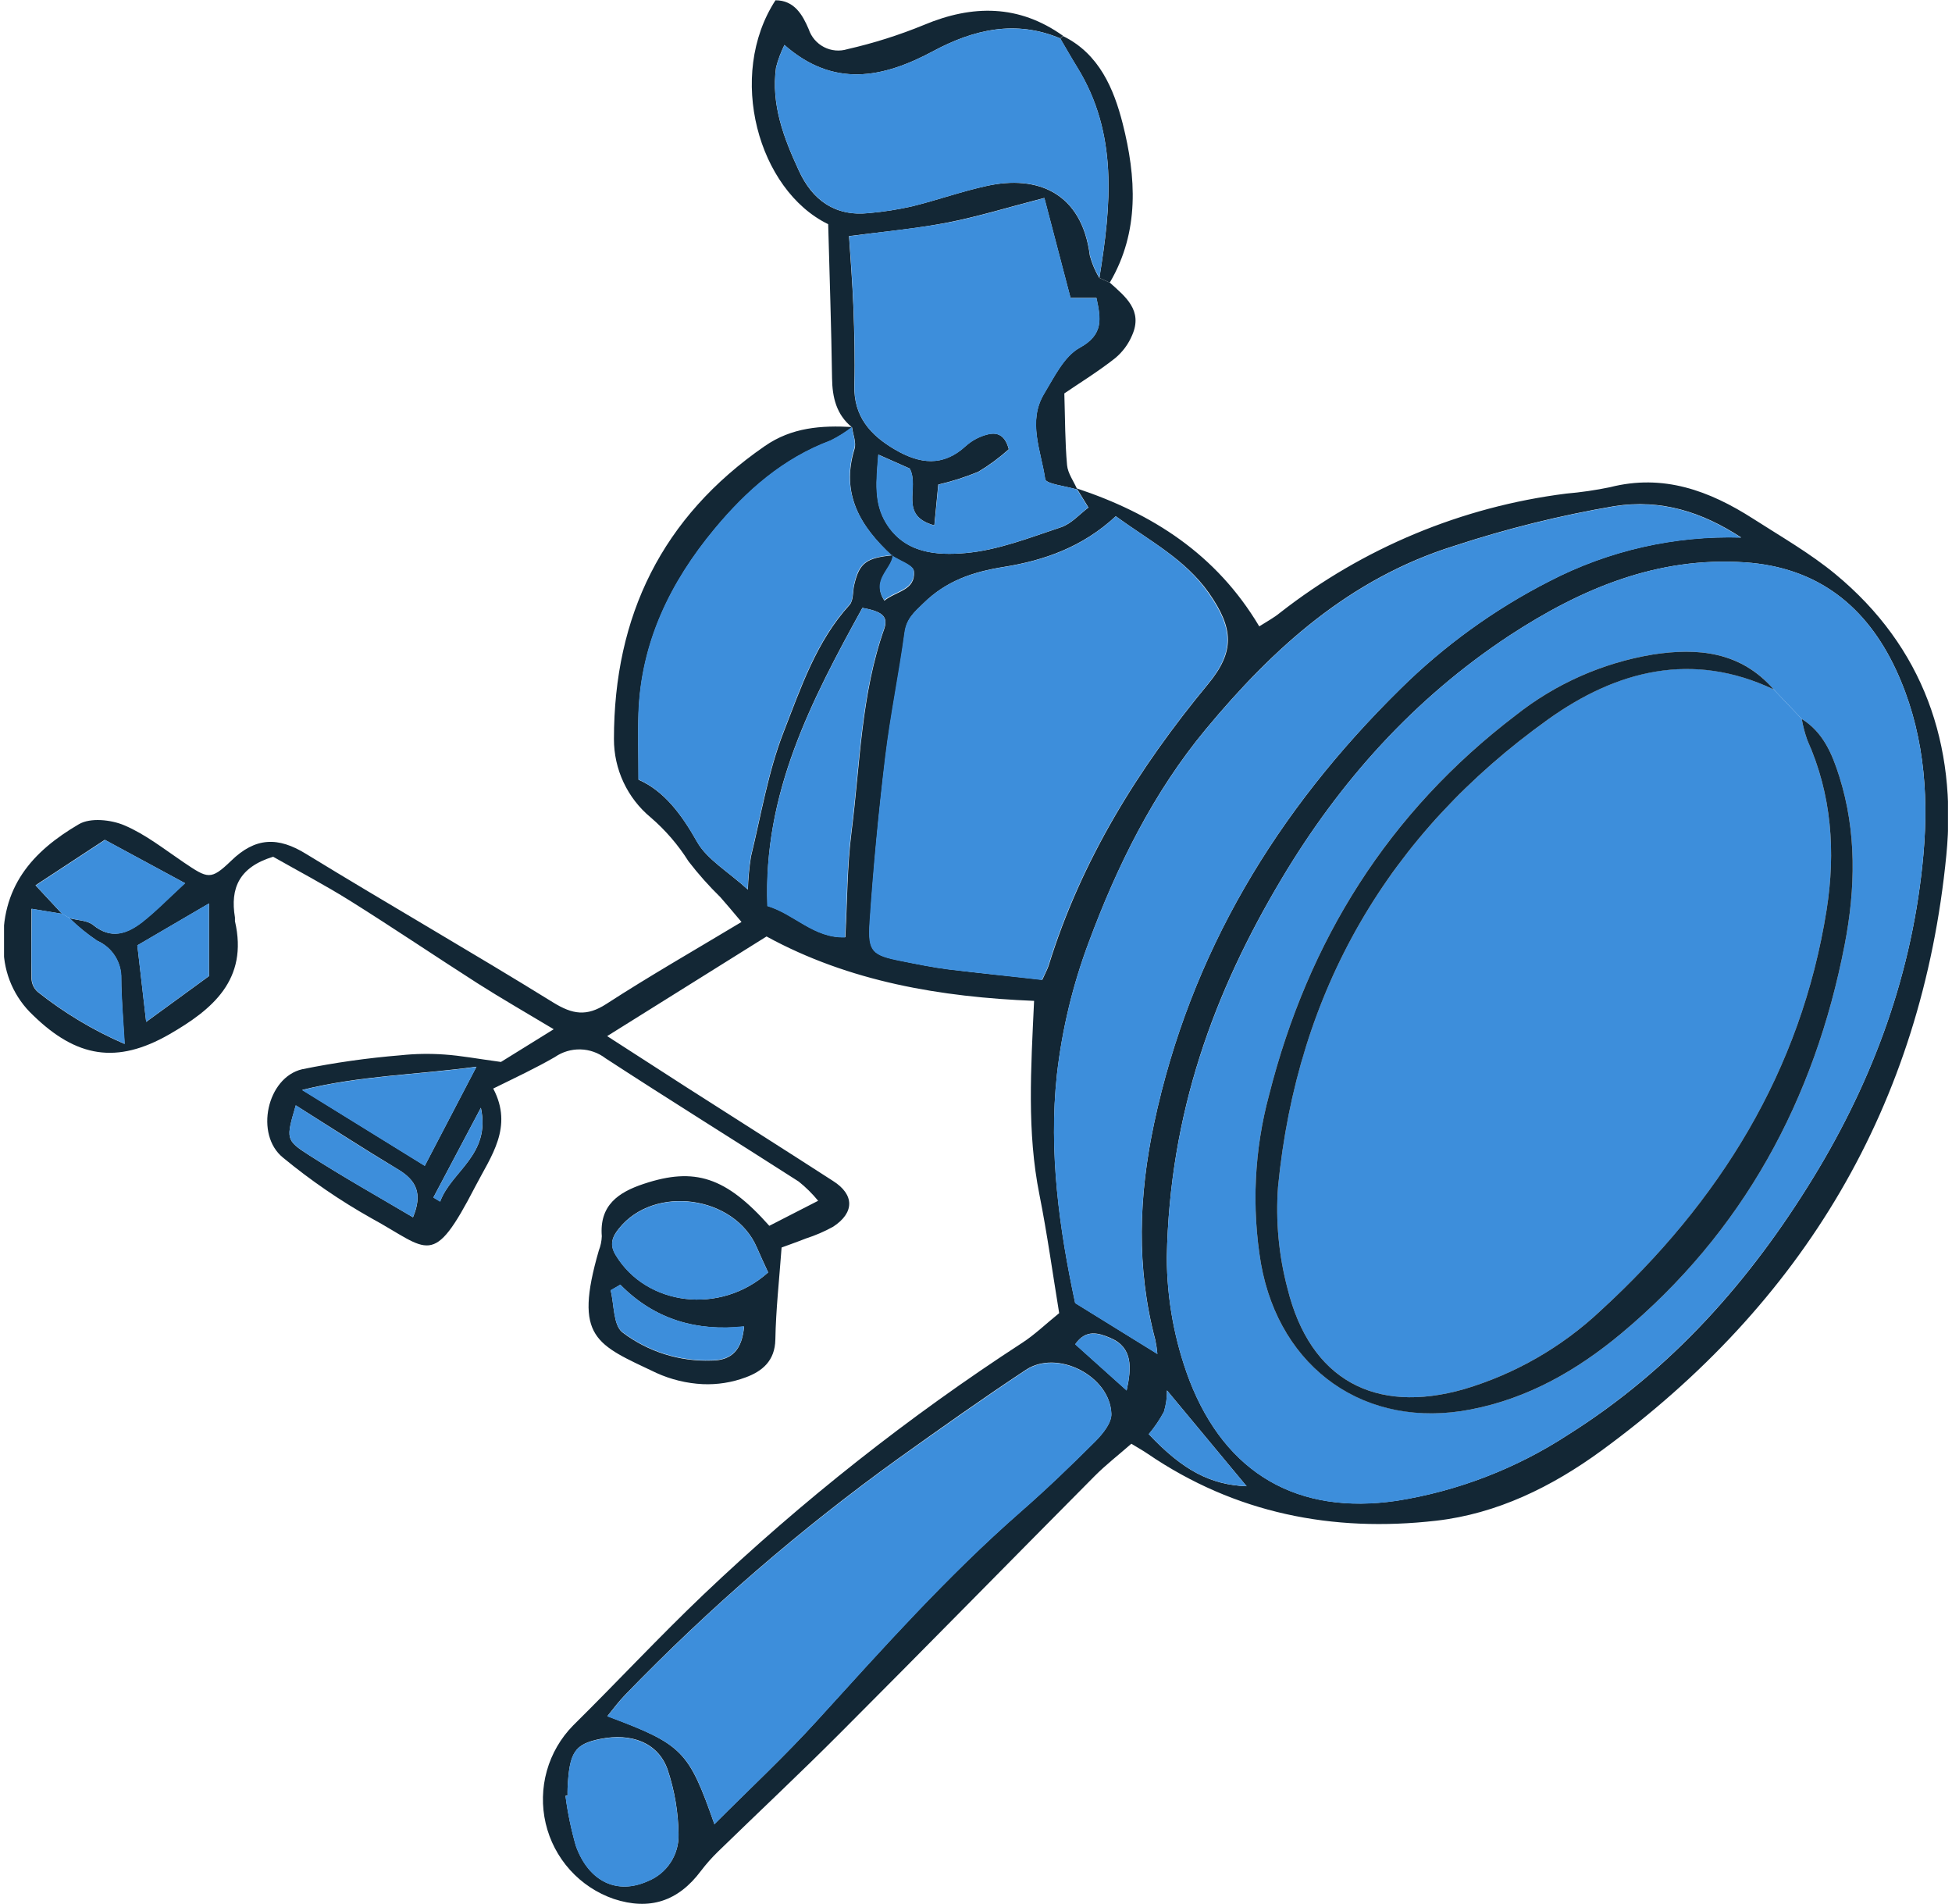
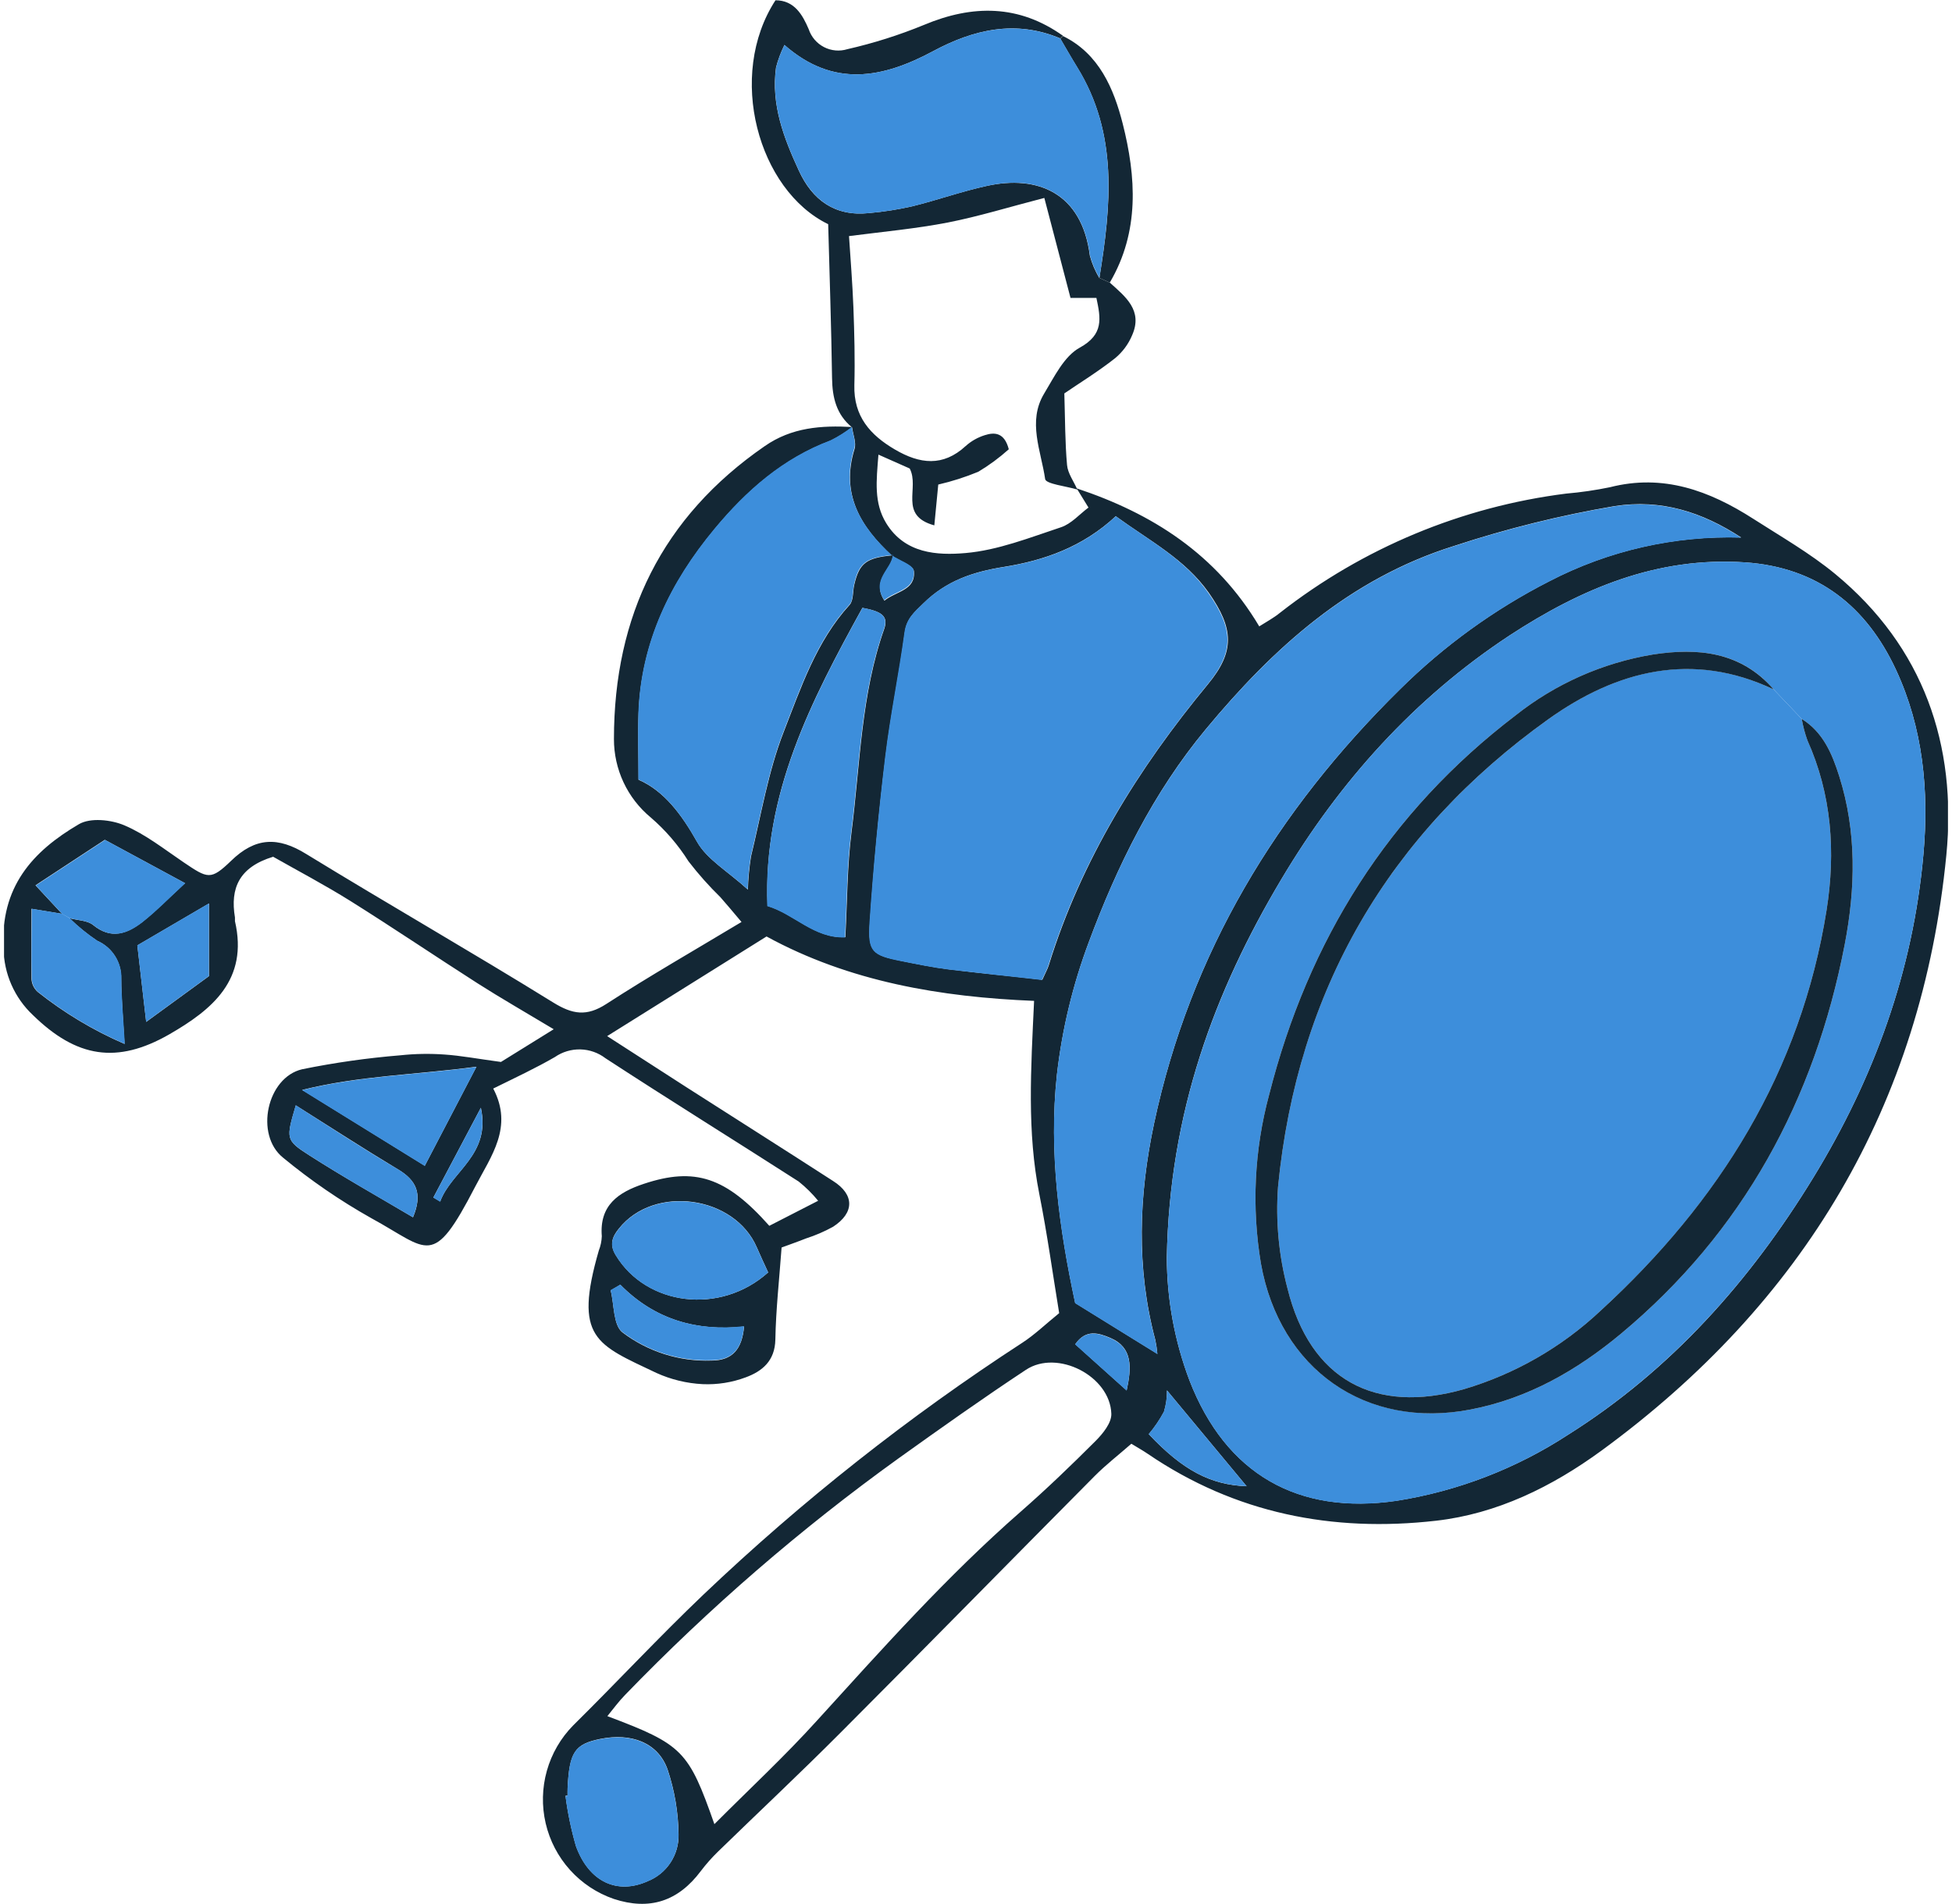
<svg xmlns="http://www.w3.org/2000/svg" width="242" height="236" viewBox="0 0 242 236" fill="none">
  <g clip-path="url(#clip0_97_22246)">
    <path d="M137.585 35.029C139.535 36.775 141.713 38.478 140.359 41.546C139.896 42.654 139.172 43.631 138.249 44.396C136.113 46.082 133.81 47.49 131.951 48.763C132.052 52 132.035 54.833 132.288 57.641C132.38 58.686 133.129 59.664 133.557 60.676C132.17 60.254 129.664 59.993 129.572 59.377C129.067 55.887 127.361 52.245 129.446 48.788C130.699 46.723 131.918 44.16 133.852 43.098C136.853 41.454 136.467 39.481 135.928 36.926H132.717C131.674 32.939 130.657 29.035 129.471 24.533C125.09 25.663 121.349 26.826 117.523 27.577C113.563 28.344 109.519 28.715 105.256 29.263C105.441 32.096 105.685 35.105 105.802 38.124C105.92 41.327 106.004 44.531 105.92 47.734C105.811 51.613 107.904 53.94 110.965 55.727C114.025 57.514 116.901 57.885 119.726 55.28C120.409 54.669 121.215 54.212 122.089 53.94C123.325 53.543 124.527 53.619 125.065 55.685C123.897 56.735 122.63 57.67 121.282 58.475C119.674 59.139 118.015 59.669 116.321 60.06C116.153 61.814 116.01 63.365 115.833 65.119C111.352 63.888 114.051 60.482 112.781 58.071L108.905 56.351C108.644 59.63 108.325 62.32 109.863 64.84C112.184 68.634 116.195 68.853 119.701 68.55C123.712 68.204 127.646 66.645 131.531 65.355C132.817 64.933 133.852 63.719 134.945 62.91L133.482 60.532C142.84 63.643 150.777 68.668 156.116 77.638C157.016 77.065 157.907 76.593 158.689 75.952C168.971 67.915 181.227 62.812 194.163 61.181C195.99 61.024 197.806 60.76 199.603 60.389C206.203 58.703 211.92 60.819 217.344 64.293C220.799 66.51 224.398 68.567 227.543 71.163C238.473 80.193 242.635 92.341 241.298 105.999C238.263 137.007 223.557 161.532 198.51 179.826C192.405 184.278 185.603 187.633 178.028 188.493C165.214 189.952 153.148 187.591 142.302 180.206C141.688 179.784 141.04 179.43 140.259 178.95C138.686 180.332 137.122 181.538 135.735 182.929C125.183 193.552 114.715 204.242 104.129 214.839C99.168 219.813 94.04 224.619 88.995 229.525C88.237 230.265 87.534 231.06 86.893 231.903C84.076 235.671 80.528 236.826 76.088 235.368C74.007 234.649 72.141 233.413 70.665 231.775C69.19 230.137 68.153 228.15 67.651 226.001C67.15 223.851 67.2 221.609 67.798 219.485C68.396 217.36 69.521 215.422 71.069 213.853C76.509 208.482 81.705 202.893 87.254 197.607C99.446 186.017 112.674 175.575 126.772 166.413C128.285 165.427 129.606 164.145 131.312 162.763C130.514 157.907 129.833 152.949 128.857 148.043C127.31 140.295 127.806 132.522 128.201 124.057C116.674 123.585 105.34 121.705 95.032 116.074L75.273 128.425C78.829 130.718 81.999 132.758 85.135 134.781C91.181 138.651 97.251 142.487 103.28 146.382C105.945 148.068 105.954 150.319 103.28 152.056C102.208 152.647 101.082 153.132 99.917 153.506C98.79 153.953 97.647 154.349 96.898 154.627C96.612 158.581 96.192 162.299 96.125 166.034C96.074 168.69 94.485 169.971 92.45 170.721C90.745 171.357 88.929 171.644 87.111 171.564C85.13 171.464 83.185 170.993 81.377 170.173C73.919 166.624 71.085 165.899 74.239 154.998C74.462 154.433 74.587 153.835 74.609 153.228C74.297 149.392 76.66 147.781 79.813 146.736C86.144 144.628 90.004 145.893 95.376 151.938L101.43 148.835C100.712 147.957 99.903 147.157 99.017 146.449C91.046 141.332 82.983 136.332 75.071 131.173C74.174 130.485 73.084 130.1 71.955 130.073C70.827 130.046 69.719 130.378 68.79 131.021C66.427 132.387 63.939 133.55 61.147 134.925C63.67 139.705 60.87 143.305 58.928 147.056C53.597 157.359 53.218 154.905 46.021 150.985C42.164 148.816 38.506 146.307 35.091 143.49C31.559 140.649 33.081 133.542 37.47 132.53C41.491 131.713 45.556 131.136 49.645 130.802C51.466 130.607 53.301 130.576 55.127 130.709C57.128 130.844 59.112 131.224 62.106 131.628L68.647 127.573C65.124 125.457 62.131 123.745 59.222 121.891C53.95 118.518 48.762 115.011 43.465 111.69C40.245 109.675 36.873 107.904 33.863 106.193C29.659 107.474 28.515 110.079 29.129 113.721C29.129 113.873 29.129 114.033 29.129 114.177C30.811 121.444 26.321 125.137 20.974 128.214C14.491 131.923 9.488 131.097 4.082 125.82C2.951 124.76 2.045 123.481 1.419 122.062C0.793 120.642 0.461 119.11 0.441 117.557C0.012 109.97 4.023 105.527 9.774 102.163C11.195 101.32 13.768 101.598 15.416 102.298C18.039 103.411 20.36 105.257 22.756 106.876C25.766 108.908 26.119 109.135 28.642 106.707C31.66 103.765 34.468 103.68 37.983 105.864C48.132 112.077 58.465 117.996 68.588 124.26C70.993 125.744 72.734 126.013 75.163 124.445C80.511 120.98 86.052 117.81 91.929 114.278C90.794 112.937 90.062 112.052 89.306 111.201C87.889 109.817 86.572 108.335 85.362 106.766C84.076 104.723 82.492 102.884 80.662 101.312C79.237 100.131 78.09 98.648 77.303 96.971C76.517 95.293 76.111 93.462 76.114 91.608C76.114 76.348 82.075 64.09 94.796 55.305C98.159 52.962 101.834 52.717 105.668 52.928C104.834 53.581 103.935 54.146 102.986 54.614C97.1 56.831 92.551 60.819 88.6 65.574C83.092 72.201 79.485 79.628 79.166 88.404C79.073 90.933 79.166 93.538 79.166 96.649C82.335 98.032 84.505 100.949 86.43 104.363C87.666 106.538 90.197 107.972 92.719 110.265C92.763 108.889 92.892 107.518 93.106 106.159C94.367 100.991 95.233 95.654 97.15 90.739C99.294 85.251 101.195 79.51 105.323 74.983C105.836 74.418 105.701 73.296 105.912 72.453C106.542 69.781 107.408 69.132 110.713 68.828C110.578 70.615 107.988 71.88 109.645 74.451C111.141 73.246 113.521 73.187 113.302 70.801C113.243 70.093 111.553 69.536 110.612 68.912C106.71 65.321 104.196 61.266 105.945 55.634C106.181 54.85 105.752 53.864 105.634 52.97C103.692 51.393 103.187 49.277 103.154 46.866C103.061 40.467 102.843 34.068 102.675 27.788C93.997 23.572 90.062 9.375 96.141 0.034C98.479 0.034 99.505 1.846 100.261 3.625C100.581 4.582 101.261 5.376 102.157 5.838C103.052 6.299 104.092 6.392 105.054 6.095C108.298 5.356 111.476 4.35 114.555 3.086C120.592 0.556 126.326 0.556 131.783 4.435L131.455 4.763C125.906 2.42 120.693 3.651 115.673 6.348C109.46 9.678 103.339 10.926 97.251 5.573C96.807 6.464 96.458 7.399 96.209 8.363C95.578 12.95 97.159 17.081 99.025 21.119C100.707 24.811 103.515 26.852 107.719 26.413C109.53 26.256 111.328 25.974 113.101 25.57C116.212 24.803 119.238 23.716 122.349 23.041C128.622 21.667 134.121 23.884 135.113 31.683C135.373 32.654 135.767 33.584 136.282 34.448L137.585 35.029ZM7.689 113.266L3.905 112.642C3.905 115.652 3.863 118.544 3.905 121.368C3.945 121.97 4.216 122.532 4.662 122.936C7.957 125.553 11.581 127.725 15.441 129.394C15.256 126.148 15.037 123.72 15.021 121.301C15.047 120.312 14.778 119.338 14.25 118.503C13.721 117.668 12.956 117.01 12.053 116.613C10.818 115.788 9.664 114.848 8.605 113.806C9.597 114.076 10.808 114.067 11.54 114.649C13.776 116.478 15.744 115.736 17.644 114.278C19.326 112.929 20.889 111.344 22.933 109.464L12.994 104.094L4.401 109.734L7.689 113.266ZM144.656 155.858C144.669 161.064 145.621 166.225 147.464 171.092C151.963 182.701 160.917 187.81 173.159 186.015C180.723 184.817 187.951 182.036 194.373 177.854C207.203 169.794 216.982 158.75 224.818 145.943C232.335 133.66 237.17 120.365 238.456 105.915C239.162 98.007 238.414 90.234 235.051 83.008C231.393 75.151 225.348 70.32 216.36 69.705C205.429 68.963 196.012 72.976 187.159 78.759C175.329 86.549 166.08 96.86 158.866 108.967C150.516 122.962 144.992 137.901 144.656 155.858ZM138.35 63.964C134.196 67.833 129.387 69.477 124.435 70.27C120.584 70.885 117.313 71.998 114.488 74.78C113.361 75.885 112.403 76.669 112.176 78.38C111.495 83.531 110.41 88.623 109.788 93.775C108.947 100.603 108.308 107.457 107.846 114.312C107.593 117.97 108.165 118.4 111.806 119.117C113.748 119.505 115.69 119.91 117.691 120.154C121.576 120.643 125.469 120.997 129.219 121.444C129.648 120.491 129.875 120.095 130.009 119.674C134.053 106.606 141.133 95.225 149.751 84.813C153.114 80.749 152.963 77.916 149.861 73.473C146.901 69.3 142.604 67.091 138.333 63.989L138.35 63.964ZM143.487 167.813C143.435 167.226 143.348 166.644 143.227 166.068C140.856 157.148 141.175 148.211 143.075 139.266C147.574 118.105 158.285 100.485 173.563 85.436C179.005 80.047 185.245 75.531 192.061 72.049C199.404 68.235 207.598 66.366 215.864 66.619C211.038 63.475 205.976 61.831 200.158 62.733C193.41 63.882 186.758 65.534 180.256 67.673C167.299 71.737 157.848 80.319 149.491 90.385C142.991 98.209 138.501 107.314 134.987 116.773C133.003 122.059 131.676 127.569 131.035 133.18C129.992 142.799 131.338 152.368 133.297 161.506L143.487 167.813ZM88.574 226.094C92.972 221.685 97.31 217.663 101.296 213.254C109.409 204.334 117.422 195.347 126.52 187.389C129.732 184.581 132.809 181.622 135.827 178.604C136.727 177.702 137.82 176.361 137.778 175.232C137.627 170.561 131.094 167.206 127.192 169.785C121.853 173.309 116.632 177.019 111.419 180.745C99.271 189.485 87.925 199.295 77.518 210.059C76.744 210.851 76.08 211.745 75.298 212.714C84.656 216.238 85.362 216.989 88.574 226.119V226.094ZM106.929 75.32C100.589 86.828 94.569 98.344 95.158 112.288C98.521 113.292 100.909 116.301 104.802 116.166C105.046 111.656 105.029 107.365 105.567 103.149C106.643 94.719 106.744 86.069 109.636 77.908C110.175 76.289 109.149 75.758 106.929 75.345V75.32ZM70.362 222.536L70.11 222.587C70.381 224.694 70.814 226.777 71.405 228.817C73.019 233.26 76.534 234.879 80.317 233.159C81.466 232.699 82.448 231.898 83.129 230.862C83.809 229.827 84.158 228.607 84.126 227.367C84.093 224.631 83.633 221.918 82.764 219.324C81.587 216.002 78.291 214.755 74.407 215.539C71.254 216.18 70.589 217.174 70.371 221.617C70.354 221.946 70.362 222.283 70.362 222.562V222.536ZM95.225 157.696C94.704 156.549 94.25 155.605 93.838 154.636C91.08 148.178 81.083 146.803 76.727 152.283C75.886 153.312 75.542 154.265 76.341 155.58C80.124 161.827 89.264 163.049 95.225 157.721V157.696ZM59.07 132.218C51.377 133.247 44.575 133.323 37.47 135.093L52.663 144.493L59.07 132.218ZM25.909 111.985L17.03 117.178C17.366 120.061 17.703 122.995 18.123 126.663L25.909 120.989V111.985ZM51.2 150.884C52.428 147.95 51.621 146.281 49.283 144.907C45.079 142.377 40.926 139.68 36.671 137.007C35.469 141.138 35.368 141.298 38.353 143.204C42.523 145.876 46.87 148.313 51.192 150.876L51.2 150.884ZM76.904 159.239L75.71 159.947C76.156 161.726 76.021 164.221 77.148 165.132C80.317 167.542 84.22 168.781 88.196 168.639C90.802 168.639 91.996 167.231 92.249 164.424C86.397 165.039 81.158 163.572 76.895 159.23L76.904 159.239ZM144.681 172.34C144.691 173.237 144.563 174.129 144.303 174.987C143.773 175.975 143.142 176.905 142.419 177.761C146.682 182.297 150.146 184.05 154.552 184.219L144.681 172.34ZM139.678 172.34C140.301 169.499 140.435 167.02 137.677 165.84C136.206 165.216 134.625 164.71 133.305 166.616L139.678 172.34ZM53.731 148.422L54.572 148.928C55.943 145.159 60.886 143.161 59.617 137.302L53.731 148.422Z" fill="#132735" />
    <path d="M137.585 35.029L136.298 34.448C137.753 25.477 138.653 16.566 133.532 8.313C132.817 7.158 132.145 5.969 131.455 4.797L131.783 4.468C136.282 6.669 138.089 11.027 139.182 15.302C140.856 21.895 141.31 28.706 137.585 35.029Z" fill="#132735" />
    <path d="M144.656 155.858C144.992 137.901 150.542 122.978 158.866 108.967C166.08 96.86 175.329 86.549 187.159 78.759C196.012 72.976 205.438 68.963 216.36 69.705C225.348 70.32 231.393 75.151 235.051 83.008C238.414 90.234 239.163 98.007 238.456 105.915C237.17 120.365 232.335 133.66 224.818 145.943C216.982 158.75 207.161 169.794 194.373 177.854C187.952 182.042 180.724 184.828 173.159 186.031C160.909 187.827 151.963 182.718 147.464 171.109C145.619 166.237 144.667 161.07 144.656 155.858ZM219.891 85.453C215.839 80.749 210.491 80.269 204.908 81.129C198.704 82.155 192.86 84.742 187.924 88.649C172.134 100.671 162.187 116.563 157.335 135.717C155.501 142.529 155.157 149.659 156.326 156.617C158.655 169.71 169.35 177.196 182.349 174.701C189.429 173.335 195.491 169.861 200.948 165.326C216.082 152.68 224.978 136.332 228.694 117.085C230.04 110.13 230.2 103.116 228.022 96.219C227.131 93.412 226.021 90.756 223.372 89.112L219.891 85.453Z" fill="#3D8EDB" />
    <path d="M138.333 63.989C142.588 67.091 146.884 69.3 149.81 73.499C152.913 77.942 153.047 80.774 149.701 84.838C141.083 95.284 134.003 106.631 129.959 119.699C129.824 120.12 129.597 120.542 129.168 121.469C125.418 121.056 121.525 120.626 117.641 120.179C115.673 119.935 113.731 119.53 111.755 119.142C108.115 118.426 107.551 117.996 107.795 114.337C108.257 107.483 108.922 100.629 109.737 93.8C110.36 88.649 111.419 83.556 112.125 78.405C112.352 76.719 113.311 75.876 114.437 74.805C117.263 72.023 120.533 70.91 124.384 70.295C129.387 69.502 134.196 67.859 138.333 63.989Z" fill="#3D8EDB" />
    <path d="M143.487 167.838L133.288 161.532C131.329 152.393 129.984 142.824 131.027 133.205C131.668 127.594 132.995 122.084 134.978 116.798C138.493 107.339 142.983 98.251 149.482 90.411C157.84 80.353 167.291 71.762 180.247 67.698C186.75 65.558 193.402 63.907 200.149 62.758C205.968 61.856 211.029 63.5 215.855 66.644C207.589 66.391 199.396 68.26 192.052 72.074C185.236 75.556 178.997 80.072 173.555 85.462C158.277 100.468 147.565 118.131 143.067 139.292C141.167 148.237 140.847 157.173 143.218 166.093C143.343 166.669 143.433 167.251 143.487 167.838Z" fill="#3D8EDB" />
-     <path d="M88.574 226.119C85.396 216.989 84.656 216.238 75.29 212.748C76.072 211.795 76.736 210.885 77.509 210.093C87.922 199.328 99.273 189.518 111.427 180.779C116.64 177.07 121.862 173.36 127.201 169.819C131.102 167.239 137.635 170.595 137.787 175.265C137.829 176.37 136.736 177.71 135.836 178.638C132.817 181.656 129.74 184.615 126.528 187.422C117.439 195.381 109.426 204.368 101.304 213.288C97.31 217.663 92.972 221.71 88.574 226.119Z" fill="#3D8EDB" />
-     <path d="M133.448 60.532L134.911 62.91C133.818 63.753 132.784 64.933 131.497 65.355C127.613 66.645 123.678 68.204 119.667 68.55C116.161 68.853 112.15 68.634 109.83 64.84C108.291 62.311 108.611 59.63 108.871 56.351L112.798 58.087C114.068 60.499 111.369 63.905 115.85 65.135C116.027 63.357 116.17 61.805 116.338 60.077C118.032 59.686 119.691 59.156 121.298 58.492C122.647 57.687 123.914 56.752 125.082 55.701C124.544 53.636 123.342 53.56 122.106 53.956C121.232 54.229 120.426 54.686 119.743 55.297C116.918 57.902 114.017 57.514 110.982 55.744C107.946 53.973 105.811 51.63 105.937 47.751C106.021 44.548 105.937 41.344 105.819 38.14C105.702 35.122 105.458 32.112 105.273 29.28C109.536 28.698 113.58 28.327 117.54 27.594C121.366 26.843 125.107 25.68 129.488 24.55C130.673 29.052 131.691 32.981 132.733 36.943H135.945C136.483 39.472 136.87 41.471 133.868 43.114C131.935 44.177 130.715 46.74 129.463 48.805C127.377 52.262 129.084 55.904 129.589 59.394C129.681 60.01 132.187 60.237 133.574 60.693L133.448 60.532Z" fill="#3D8EDB" />
    <path d="M110.687 68.794C107.383 69.098 106.483 69.747 105.886 72.419C105.676 73.263 105.811 74.418 105.298 74.949C101.169 79.476 99.269 85.217 97.125 90.706C95.208 95.621 94.342 100.957 93.081 106.125C92.867 107.485 92.737 108.856 92.694 110.231C90.172 107.955 87.649 106.522 86.405 104.33C84.48 100.915 82.31 97.998 79.14 96.616C79.14 93.505 79.056 90.933 79.14 88.37C79.46 79.594 83.067 72.167 88.574 65.54C92.526 60.777 97.058 56.789 102.96 54.58C103.91 54.112 104.809 53.547 105.643 52.894H105.592C105.718 53.788 106.147 54.774 105.912 55.558C104.163 61.19 106.677 65.245 110.578 68.837L110.687 68.794Z" fill="#3D8EDB" />
    <path d="M131.455 4.772C132.145 5.944 132.817 7.132 133.532 8.287C138.653 16.566 137.736 25.478 136.298 34.422C135.783 33.559 135.39 32.629 135.13 31.657C134.129 23.893 128.639 21.633 122.358 23.041C119.23 23.724 116.203 24.812 113.109 25.57C111.337 25.974 109.539 26.256 107.728 26.413C103.524 26.852 100.749 24.811 99.034 21.119C97.167 17.081 95.587 12.95 96.217 8.363C96.466 7.399 96.816 6.464 97.26 5.573C103.347 10.926 109.468 9.678 115.682 6.348C120.676 3.659 125.906 2.428 131.455 4.772Z" fill="#3D8EDB" />
    <path d="M106.929 75.345C109.149 75.758 110.175 76.289 109.594 77.933C106.702 86.094 106.601 94.719 105.525 103.175C104.987 107.39 105.004 111.681 104.76 116.192C100.867 116.326 98.479 113.317 95.116 112.314C94.611 98.352 100.589 86.853 106.929 75.345Z" fill="#3D8EDB" />
    <path d="M70.362 222.562C70.362 222.258 70.362 221.946 70.362 221.643C70.581 217.2 71.203 216.205 74.398 215.564C78.283 214.78 81.579 216.028 82.756 219.349C83.625 221.943 84.085 224.657 84.118 227.392C84.149 228.632 83.801 229.852 83.12 230.888C82.439 231.923 81.458 232.725 80.309 233.184C76.526 234.87 73.011 233.285 71.397 228.842C70.806 226.802 70.373 224.719 70.102 222.612L70.362 222.562Z" fill="#3D8EDB" />
    <path d="M95.225 157.721C89.264 163.049 80.091 161.827 76.341 155.605C75.5 154.29 75.903 153.337 76.727 152.309C81.083 146.829 91.08 148.203 93.838 154.661C94.25 155.63 94.704 156.574 95.225 157.721Z" fill="#3D8EDB" />
    <path d="M8.639 113.806C9.697 114.848 10.851 115.788 12.086 116.613C12.99 117.01 13.755 117.668 14.283 118.503C14.812 119.338 15.08 120.312 15.054 121.301C15.054 123.72 15.29 126.148 15.475 129.394C11.615 127.725 7.991 125.553 4.696 122.936C4.25 122.532 3.978 121.97 3.939 121.368C3.863 118.51 3.939 115.652 3.939 112.642L7.723 113.266L8.639 113.806Z" fill="#3D8EDB" />
    <path d="M59.062 132.244L52.655 144.519L37.437 135.119C44.567 133.348 51.369 133.272 59.062 132.244Z" fill="#3D8EDB" />
    <path d="M8.639 113.806L7.689 113.266L4.435 109.751L13.028 104.111L22.966 109.481C20.923 111.361 19.401 112.946 17.678 114.295C15.811 115.753 13.81 116.495 11.573 114.666C10.842 114.067 9.631 114.076 8.639 113.806Z" fill="#3D8EDB" />
    <path d="M25.901 111.976V120.98L18.115 126.654C17.694 122.987 17.358 120.053 17.022 117.17L25.901 111.976Z" fill="#3D8EDB" />
    <path d="M51.192 150.876C46.87 148.346 42.523 145.876 38.344 143.195C35.368 141.29 35.469 141.13 36.663 136.999C40.867 139.671 45.02 142.394 49.275 144.898C51.612 146.272 52.42 147.942 51.192 150.876Z" fill="#3D8EDB" />
    <path d="M76.896 159.23C81.184 163.572 86.397 165.039 92.24 164.381C91.988 167.223 90.794 168.597 88.188 168.597C84.212 168.739 80.309 167.5 77.139 165.09C76.013 164.179 76.147 161.717 75.702 159.905L76.896 159.23Z" fill="#3D8EDB" />
-     <path d="M144.673 172.332L154.544 184.21C150.138 184.042 146.674 182.288 142.411 177.752C143.134 176.896 143.765 175.967 144.295 174.979C144.555 174.121 144.683 173.228 144.673 172.332Z" fill="#3D8EDB" />
+     <path d="M144.673 172.332L154.544 184.21C150.138 184.042 146.674 182.288 142.411 177.752C143.134 176.896 143.765 175.967 144.295 174.979C144.555 174.121 144.683 173.228 144.673 172.332" fill="#3D8EDB" />
    <path d="M139.67 172.365L133.288 166.641C134.608 164.736 136.189 165.241 137.661 165.865C140.427 167.046 140.292 169.524 139.67 172.365Z" fill="#3D8EDB" />
    <path d="M53.723 148.447L59.608 137.327C60.87 143.187 55.926 145.185 54.564 148.953L53.723 148.447Z" fill="#3D8EDB" />
    <path d="M110.587 68.845C111.528 69.469 113.218 70.025 113.277 70.733C113.496 73.119 111.116 73.178 109.62 74.384C107.938 71.813 110.553 70.548 110.687 68.761L110.587 68.845Z" fill="#3D8EDB" />
    <path d="M219.891 85.453L223.372 89.112C223.528 90.004 223.758 90.881 224.062 91.734C227.089 98.479 227.593 105.628 226.45 112.811C223.263 132.825 213.148 149.004 198.426 162.468C193.614 166.987 187.815 170.316 181.492 172.188C170.41 175.35 162.414 170.966 159.631 159.753C158.535 155.633 158.134 151.359 158.445 147.107C160.816 122.759 172.108 103.352 191.935 89.163C200.393 83.093 209.802 80.648 219.891 85.453Z" fill="#3D8EDB" />
    <path d="M219.891 85.453C209.802 80.673 200.418 83.093 191.935 89.163C172.108 103.352 160.825 122.759 158.445 147.107C158.134 151.359 158.535 155.633 159.631 159.753C162.414 170.966 170.41 175.35 181.492 172.188C187.815 170.316 193.614 166.987 198.426 162.468C213.148 148.978 223.263 132.825 226.45 112.811C227.593 105.594 227.089 98.479 224.062 91.734C223.758 90.881 223.528 90.004 223.372 89.112C226.021 90.756 227.131 93.412 228.022 96.219C230.2 103.116 230.04 110.13 228.695 117.085C224.978 136.332 216.082 152.705 200.948 165.325C195.491 169.861 189.429 173.335 182.349 174.7C169.35 177.23 158.655 169.71 156.326 156.617C155.157 149.659 155.501 142.529 157.335 135.717C162.187 116.563 172.134 100.671 187.924 88.648C192.86 84.742 198.704 82.155 204.908 81.128C210.466 80.269 215.813 80.749 219.891 85.453Z" fill="#132735" />
  </g>
  <defs>
    <clipPath id="clip0_97_22246">
      <rect width="241" height="236" fill="white" transform="translate(0.5)" />
    </clipPath>
  </defs>
</svg>